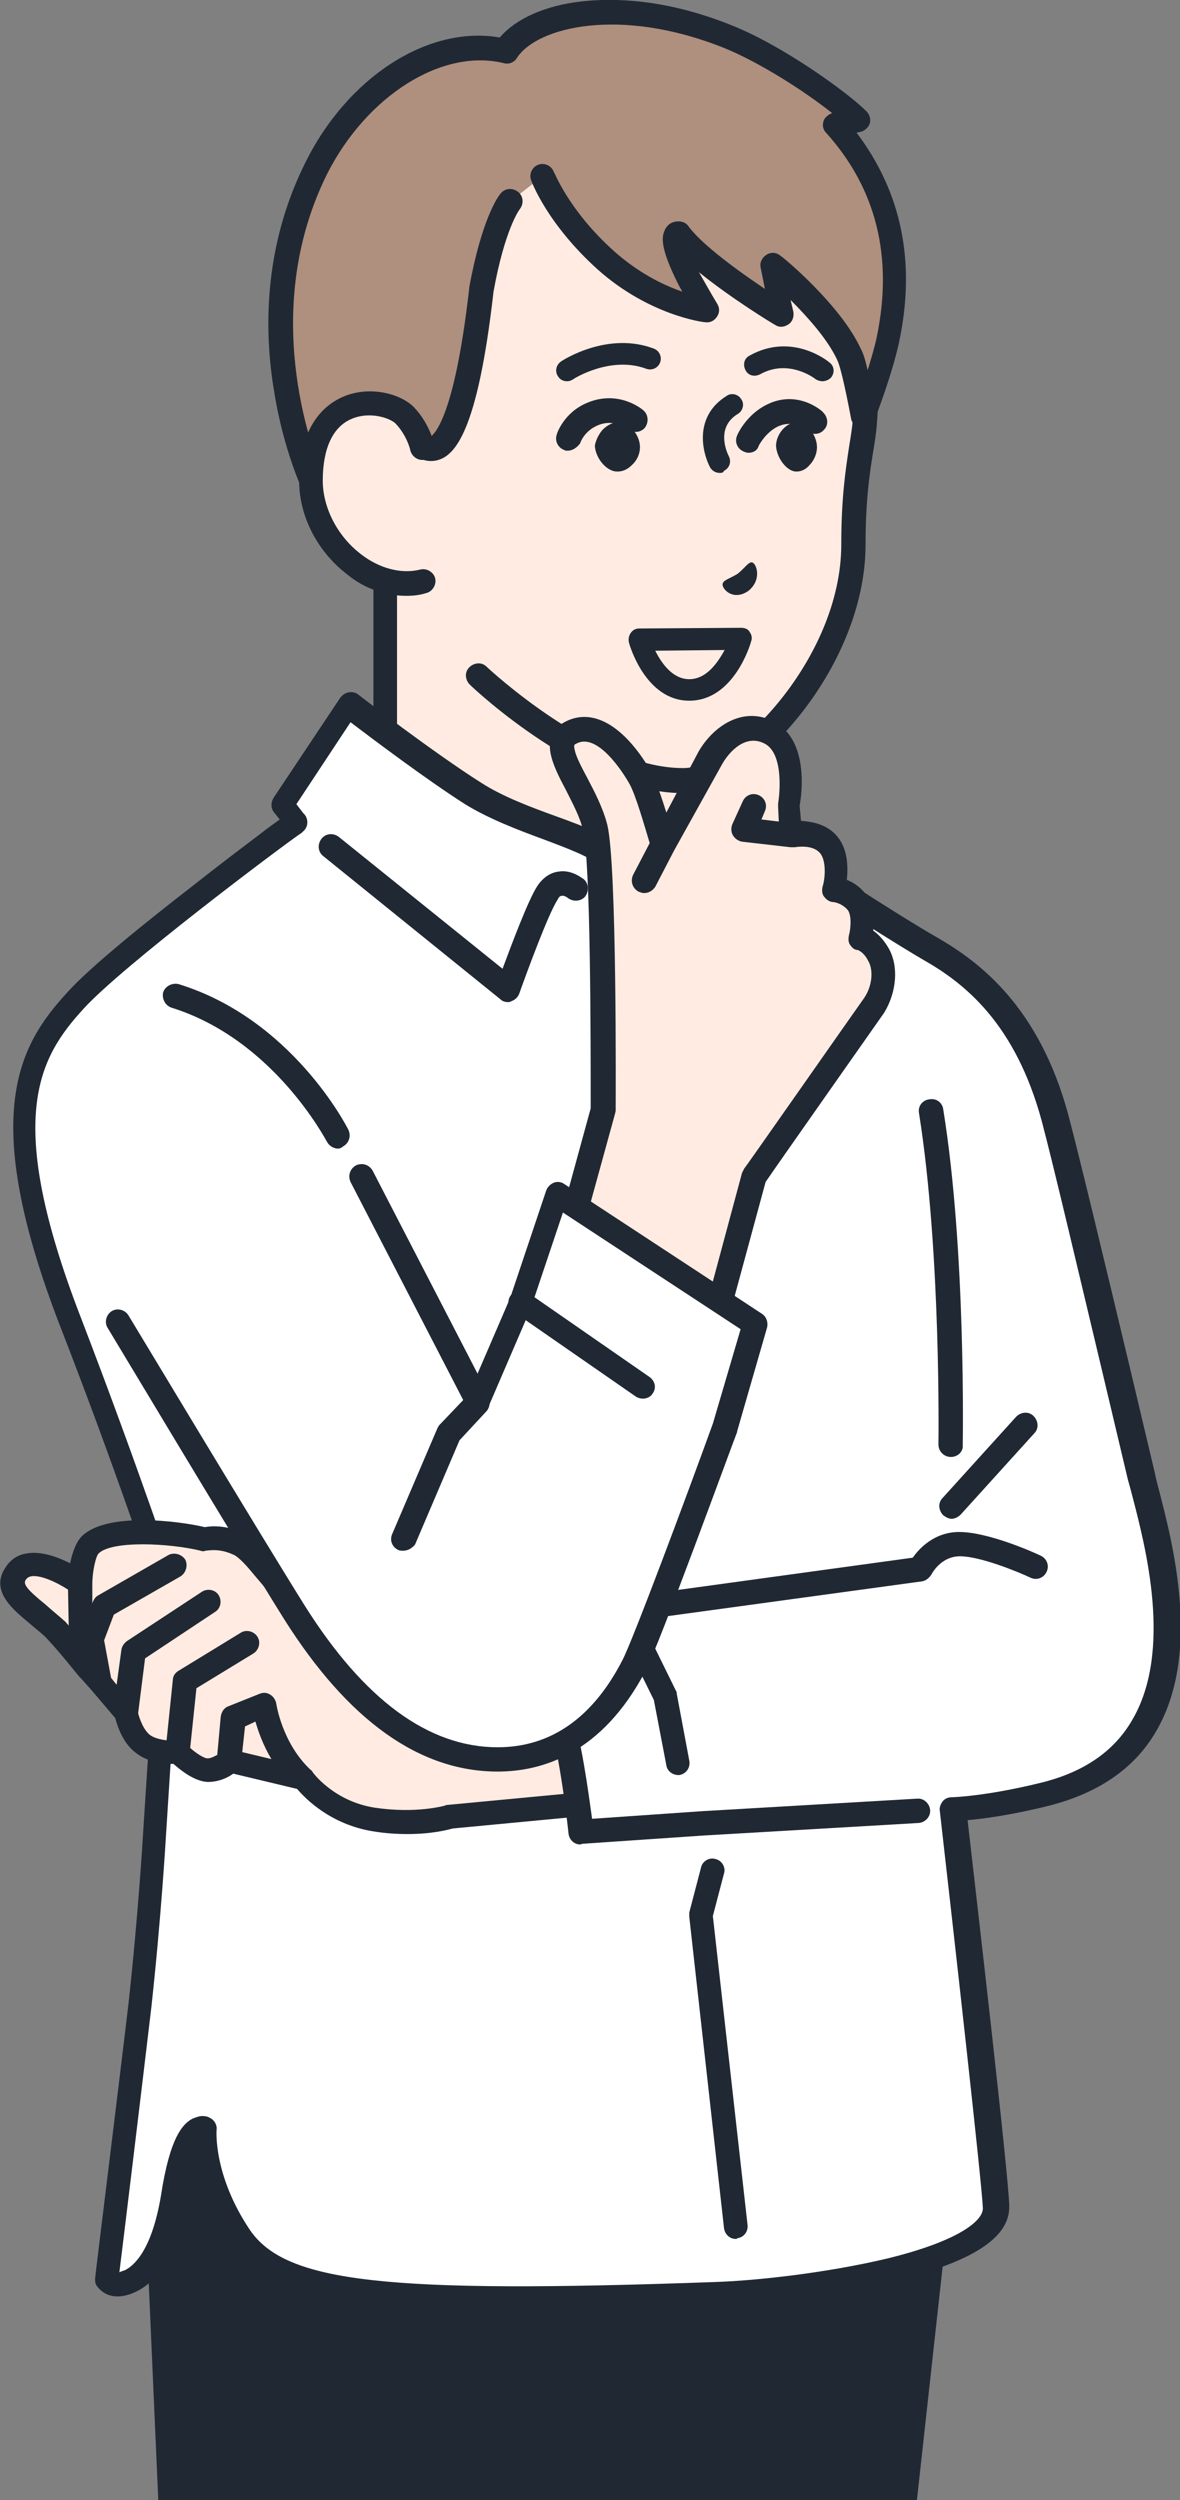
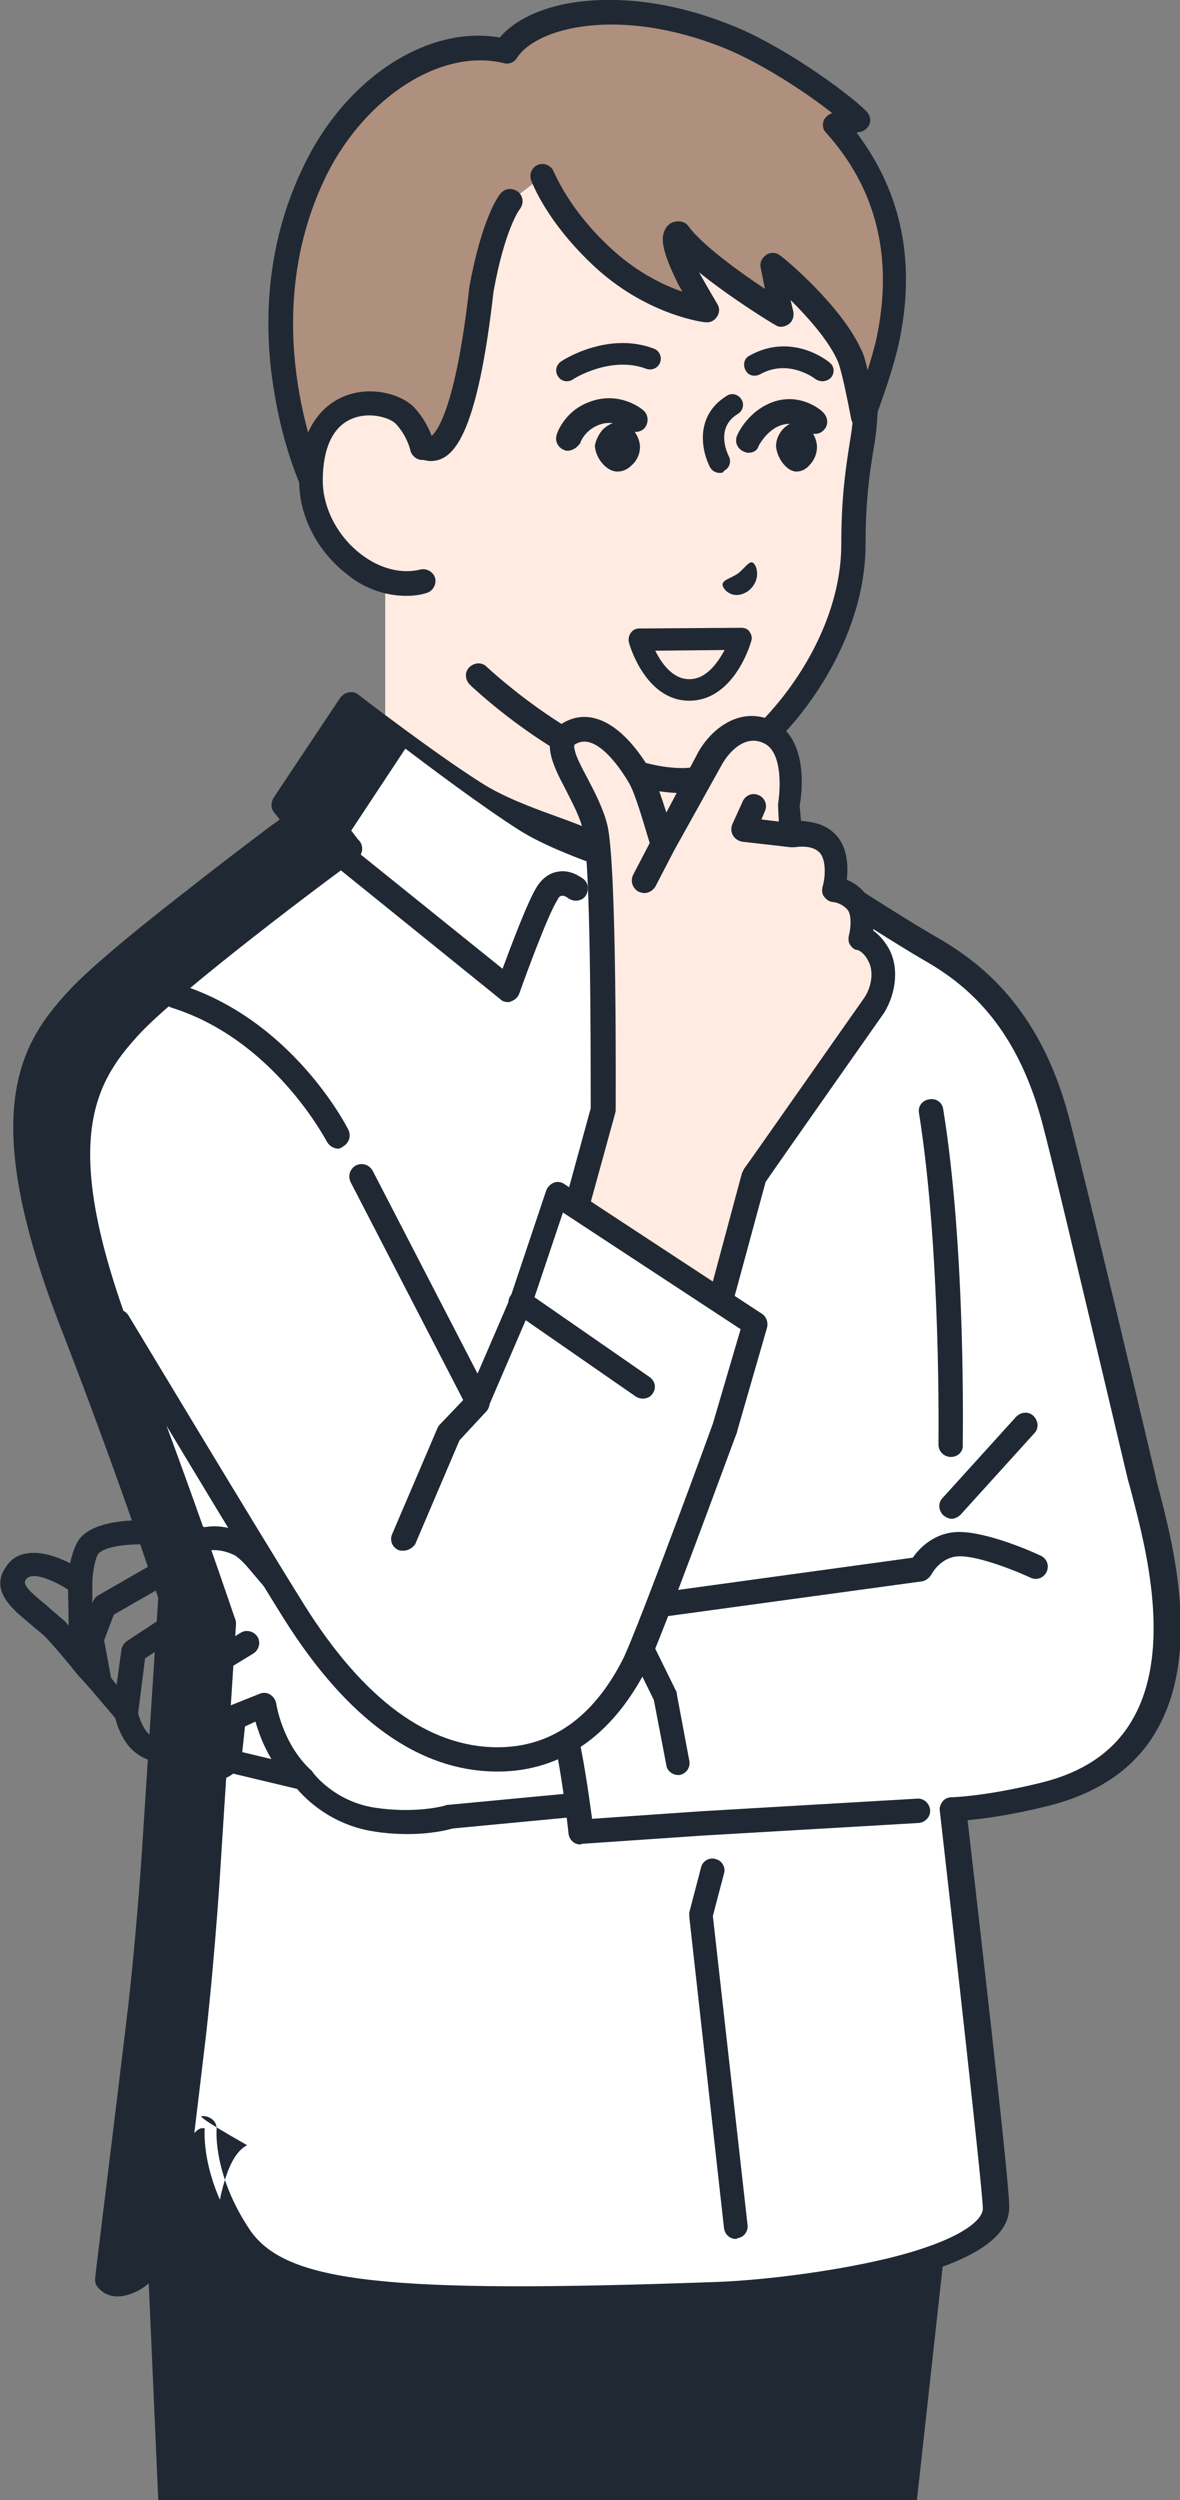
<svg xmlns="http://www.w3.org/2000/svg" version="1.1" id="レイヤー_1" x="0px" y="0px" viewBox="0 0 170 360" style="enable-background:new 0 0 170 360;" xml:space="preserve">
  <rect x="0" y="0" width="170" height="360" fill="#808080" stroke="none" />
  <style type="text/css">
	.st0{fill:#202933;}
	.st1{fill:#FFEBE1;}
	.st2{fill:#FFFFFF;}
	.st3{fill:#002551;}
	.st4{fill:#AF8F7E;}
</style>
  <g id="man_00000043445209243606040260000010101123804556714169_">
    <g>
      <g>
        <polygon class="st0" points="129.2,289.3 35.5,289.3 22.1,305.3 24.5,360 26.2,360 128.5,360 130.3,360 135.9,309    " />
        <path class="st0" d="M137.6,308.4l-6.7-19.7c-0.2-0.7-0.9-1.2-1.7-1.2H35.5c-0.5,0-1,0.2-1.3,0.6l-13.4,16.1     c-0.3,0.3-0.4,0.8-0.4,1.2l2.4,54.6h1.8h1.8l-2.3-54.1L36.4,291H128l6.1,18.2l-5.6,50.8h1.8h1.8l5.6-50.8     C137.7,308.9,137.6,308.7,137.6,308.4z" />
      </g>
      <g>
        <path class="st1" d="M113.2,127.7c-6.2-3-14.2-10-14.2-19.2c0-2.7,0-5.3,0-5.3L77.3,89.9L55.5,71.5c0,0,0,29.9,0,37     c0,9.1-7.9,16.1-14.2,19.2c-12.8,6.2-17.9,14.2-17.9,14.2l37.7,21.1h32.3l37.7-21.1C131.2,141.9,126,133.8,113.2,127.7z" />
-         <path class="st0" d="M93.4,164.7c-0.6,0-1.2-0.3-1.5-0.9c-0.5-0.8-0.2-1.9,0.7-2.4l36-20.1c-2.1-2.5-7.2-7.8-16.1-12.1     c-7.5-3.6-15.2-11.5-15.2-20.7v-4.3l-21-12.8c-0.1,0-0.1-0.1-0.2-0.2L57.2,75.3v33.2c0,9.3-7.6,17.1-15.2,20.7     c-8.9,4.3-14,9.6-16.1,12.1l36,20.1c0.8,0.5,1.1,1.5,0.7,2.4c-0.5,0.8-1.5,1.1-2.4,0.7l-37.7-21.1c-0.4-0.2-0.7-0.6-0.8-1.1     c-0.1-0.5,0-1,0.2-1.4c0.2-0.3,5.6-8.5,18.7-14.9c4.9-2.4,13.2-8.7,13.2-17.6v-37c0-0.7,0.4-1.3,1-1.6c0.6-0.3,1.3-0.2,1.9,0.2     l21.7,18.3l21.7,13.3c0.5,0.3,0.8,0.9,0.8,1.5v5.3c0,8.8,8.3,15.2,13.2,17.6c13.1,6.3,18.4,14.5,18.7,14.9     c0.3,0.4,0.3,0.9,0.2,1.4c-0.1,0.5-0.4,0.9-0.8,1.1l-37.7,21.1C94,164.6,93.7,164.7,93.4,164.7z" />
      </g>
      <g>
        <path class="st2" d="M88.1,123.7c1.8,3.1-0.6,12-0.7,15.1c-0.1,3.1,11.6,16.3,11.6,16.3s-2.1-11.8-2.5-19.4     c-0.5-7.6,0.2-12.5,0.2-12.5s2.6-4,3.2-6.3c0.8-3.2-2-10.7-2-10.7l5.3-1.6l7.8,17.3c0,0,16.4,10.8,23.1,14.7s14.1,10.3,17.9,24.4     c2.5,9.1,10.3,42.8,12.5,51.6c2.2,8.8,12.2,39.1-13.8,45.7c-8.5,2.1-13.4,2.2-13.4,2.2s6.2,53.2,6.2,57.3     c0.2,7.8-26.8,12-40.2,12.5C56,332,40.4,330.6,34.6,322c-5.8-8.5-5.1-15.5-5.1-15.5s-2.6-1.4-4.4,9.7c-1.4,8.7-4.4,11.3-6.1,12.1     c-2.7,1.4-3.5-0.1-3.5-0.1s3.3-26.7,4.8-39.5c1.5-12.8,2.1-24.5,2.1-24.5l2.2-34.4c0,0-5.7-17.4-14.3-39.7     c-11.4-29.4-5.9-38.8,0.7-46.1c6.2-6.8,32.5-26.4,31.8-25.6l-2-2.5l5.1-7.7l4.5-6.8c0,0,10.9,8.4,17.9,12.8     C75.2,118.7,86.2,120.7,88.1,123.7z" />
-         <path class="st0" d="M74.8,332.7c-27.2,0-37-2.7-41.7-9.7c-3.2-4.7-4.5-9-5.1-12c-0.4,1.2-0.8,3-1.2,5.5     c-1.1,7.1-3.5,11.6-7,13.4c-4.2,2.1-5.8-0.7-5.9-0.8c-0.2-0.3-0.2-0.7-0.2-1c0-0.3,3.3-26.8,4.8-39.5c1.4-12.6,2.1-24.3,2.1-24.4     l2.2-34.1c-0.8-2.5-6.3-19-14.2-39.3c-11.7-30.3-5.9-40.3,1.1-47.9c3.3-3.7,11.8-10.5,18.4-15.6c4.3-3.4,7.8-6,9.5-7.3     c1-0.8,1.9-1.4,2.7-2l-0.8-1c-0.5-0.6-0.5-1.4-0.1-2.1l9.6-14.4c0.3-0.4,0.7-0.7,1.2-0.8c0.5-0.1,1,0,1.4,0.3     c0.1,0.1,10.9,8.4,17.7,12.7c3.1,2,7.1,3.5,10.7,4.8c4.7,1.7,8.4,3.1,9.7,5.3c1.5,2.5,1,6.9,0.1,12.4c-0.2,1.5-0.5,2.9-0.5,3.7     c0.1,1.3,3.3,5.7,7.1,10.3c-0.6-4-1.3-9.3-1.6-13.4c-0.5-7.7,0.2-12.6,0.2-12.8c0-0.2,0.1-0.5,0.3-0.7c0.7-1.1,2.5-4.2,3-5.8     c0.5-1.8-0.8-6.8-1.9-9.7c-0.2-0.5-0.1-1,0.1-1.4c0.2-0.4,0.6-0.8,1.1-0.9l5.3-1.6c0.8-0.2,1.7,0.2,2.1,1l7.6,16.9     c2.6,1.7,16.6,10.9,22.6,14.3c6,3.5,14.5,9.9,18.7,25.4c1.6,6,5.6,22.7,8.8,36.1c1.6,6.8,3,12.6,3.7,15.6     c0.1,0.6,0.3,1.3,0.5,2.1c2,7.7,6.3,23.8-0.4,35.1c-3.1,5.3-8.3,8.8-15.3,10.6c-5.6,1.4-9.6,1.9-11.8,2.1c1.1,9.6,6,51.8,6,55.6     c0.1,4.5-5.3,8-16.4,10.7c-9.1,2.3-19.4,3.3-25.5,3.5C92.2,332.5,82.8,332.7,74.8,332.7z M29.2,304.7c0.4,0,0.8,0.1,1.1,0.3     c0.6,0.3,1,1,0.9,1.7c0,0.1-0.5,6.5,4.8,14.4c5.2,7.6,19.6,9.2,67.1,7.5c5.9-0.2,16-1.3,24.8-3.4c10.2-2.5,13.7-5.4,13.7-7.2     c-0.1-3.2-4.1-38.8-6.2-57.2c-0.1-0.5,0.1-1,0.4-1.4c0.3-0.4,0.8-0.6,1.3-0.6c0,0,4.8-0.1,12.9-2.1c6.1-1.5,10.5-4.5,13.1-9     c5.9-10,1.9-25.1,0-32.4c-0.2-0.8-0.4-1.5-0.6-2.2c-0.7-3-2.1-8.8-3.7-15.6c-3.2-13.4-7.1-30-8.7-36     c-3.8-14.1-11.1-19.9-17.1-23.3c-6.7-3.9-22.5-14.3-23.2-14.7c-0.3-0.2-0.5-0.4-0.6-0.7l-7.2-15.9l-2,0.6c0.9,2.6,2.1,7.3,1.4,10     c-0.5,2.2-2.5,5.4-3.2,6.5c-0.1,1.2-0.6,5.6-0.2,11.8c0.5,7.4,2.5,19.1,2.5,19.2c0.1,0.8-0.3,1.5-1,1.9c-0.7,0.3-1.6,0.2-2.1-0.4     c0,0-3-3.4-5.9-7.1c-5.5-6.9-6.2-9.2-6.1-10.5c0-1,0.3-2.4,0.5-4.1c0.5-3.2,1.4-8.4,0.4-10.1c-0.7-1.1-4.7-2.6-7.9-3.8     c-3.8-1.4-8-3-11.4-5.1c-5.5-3.5-13.2-9.3-16.5-11.8l-7.8,11.8l1,1.3c0,0,0,0,0,0c0.7,0.6,0.8,1.8,0.1,2.5     c-0.2,0.2-0.4,0.4-0.6,0.5c-2.5,1.7-25.6,19-31.2,25.2c-6.5,7.1-11.4,15.8-0.4,44.3c8.5,22.1,14.3,39.6,14.4,39.8     c0.1,0.2,0.1,0.4,0.1,0.7l-2.2,34.4c0,0.1-0.7,11.9-2.1,24.6c-1.3,11-3.9,32.5-4.6,38.1c0.2-0.1,0.5-0.2,0.8-0.3     c1.4-0.7,3.9-3,5.2-10.8c1.3-8.5,3.2-10.3,4.5-11C28.4,304.8,28.8,304.7,29.2,304.7z" />
+         <path class="st0" d="M74.8,332.7c-27.2,0-37-2.7-41.7-9.7c-3.2-4.7-4.5-9-5.1-12c-0.4,1.2-0.8,3-1.2,5.5     c-1.1,7.1-3.5,11.6-7,13.4c-4.2,2.1-5.8-0.7-5.9-0.8c-0.2-0.3-0.2-0.7-0.2-1c0-0.3,3.3-26.8,4.8-39.5c1.4-12.6,2.1-24.3,2.1-24.4     l2.2-34.1c-0.8-2.5-6.3-19-14.2-39.3c-11.7-30.3-5.9-40.3,1.1-47.9c3.3-3.7,11.8-10.5,18.4-15.6c4.3-3.4,7.8-6,9.5-7.3     c1-0.8,1.9-1.4,2.7-2l-0.8-1c-0.5-0.6-0.5-1.4-0.1-2.1l9.6-14.4c0.3-0.4,0.7-0.7,1.2-0.8c0.5-0.1,1,0,1.4,0.3     c0.1,0.1,10.9,8.4,17.7,12.7c3.1,2,7.1,3.5,10.7,4.8c4.7,1.7,8.4,3.1,9.7,5.3c1.5,2.5,1,6.9,0.1,12.4c-0.2,1.5-0.5,2.9-0.5,3.7     c0.1,1.3,3.3,5.7,7.1,10.3c-0.6-4-1.3-9.3-1.6-13.4c-0.5-7.7,0.2-12.6,0.2-12.8c0-0.2,0.1-0.5,0.3-0.7c0.7-1.1,2.5-4.2,3-5.8     c0.5-1.8-0.8-6.8-1.9-9.7c-0.2-0.5-0.1-1,0.1-1.4c0.2-0.4,0.6-0.8,1.1-0.9l5.3-1.6c0.8-0.2,1.7,0.2,2.1,1l7.6,16.9     c2.6,1.7,16.6,10.9,22.6,14.3c6,3.5,14.5,9.9,18.7,25.4c1.6,6,5.6,22.7,8.8,36.1c1.6,6.8,3,12.6,3.7,15.6     c0.1,0.6,0.3,1.3,0.5,2.1c2,7.7,6.3,23.8-0.4,35.1c-3.1,5.3-8.3,8.8-15.3,10.6c-5.6,1.4-9.6,1.9-11.8,2.1c1.1,9.6,6,51.8,6,55.6     c0.1,4.5-5.3,8-16.4,10.7c-9.1,2.3-19.4,3.3-25.5,3.5C92.2,332.5,82.8,332.7,74.8,332.7z M29.2,304.7c0.4,0,0.8,0.1,1.1,0.3     c0.6,0.3,1,1,0.9,1.7c0,0.1-0.5,6.5,4.8,14.4c5.2,7.6,19.6,9.2,67.1,7.5c5.9-0.2,16-1.3,24.8-3.4c10.2-2.5,13.7-5.4,13.7-7.2     c-0.1-3.2-4.1-38.8-6.2-57.2c-0.1-0.5,0.1-1,0.4-1.4c0.3-0.4,0.8-0.6,1.3-0.6c0,0,4.8-0.1,12.9-2.1c6.1-1.5,10.5-4.5,13.1-9     c5.9-10,1.9-25.1,0-32.4c-0.2-0.8-0.4-1.5-0.6-2.2c-0.7-3-2.1-8.8-3.7-15.6c-3.2-13.4-7.1-30-8.7-36     c-3.8-14.1-11.1-19.9-17.1-23.3c-6.7-3.9-22.5-14.3-23.2-14.7c-0.3-0.2-0.5-0.4-0.6-0.7l-7.2-15.9l-2,0.6c0.9,2.6,2.1,7.3,1.4,10     c-0.5,2.2-2.5,5.4-3.2,6.5c-0.1,1.2-0.6,5.6-0.2,11.8c0.5,7.4,2.5,19.1,2.5,19.2c0.1,0.8-0.3,1.5-1,1.9c-0.7,0.3-1.6,0.2-2.1-0.4     c0,0-3-3.4-5.9-7.1c-5.5-6.9-6.2-9.2-6.1-10.5c0-1,0.3-2.4,0.5-4.1c0.5-3.2,1.4-8.4,0.4-10.1c-3.8-1.4-8-3-11.4-5.1c-5.5-3.5-13.2-9.3-16.5-11.8l-7.8,11.8l1,1.3c0,0,0,0,0,0c0.7,0.6,0.8,1.8,0.1,2.5     c-0.2,0.2-0.4,0.4-0.6,0.5c-2.5,1.7-25.6,19-31.2,25.2c-6.5,7.1-11.4,15.8-0.4,44.3c8.5,22.1,14.3,39.6,14.4,39.8     c0.1,0.2,0.1,0.4,0.1,0.7l-2.2,34.4c0,0.1-0.7,11.9-2.1,24.6c-1.3,11-3.9,32.5-4.6,38.1c0.2-0.1,0.5-0.2,0.8-0.3     c1.4-0.7,3.9-3,5.2-10.8c1.3-8.5,3.2-10.3,4.5-11C28.4,304.8,28.8,304.7,29.2,304.7z" />
      </g>
      <path class="st0" d="M73.2,144.3c-0.4,0-0.8-0.1-1.1-0.4l-25.5-20.6c-0.8-0.6-0.9-1.7-0.3-2.5c0.6-0.8,1.7-0.9,2.5-0.3l23.6,19    c1.3-3.5,3.7-9.9,5-11.9c1-1.5,2.2-2,3.1-2.1c1.9-0.3,3.4,1,3.6,1.1c0.7,0.6,0.8,1.7,0.2,2.5c-0.6,0.7-1.7,0.8-2.5,0.2    c-0.1-0.1-0.6-0.4-0.9-0.3c-0.3,0-0.5,0.4-0.6,0.6c-1.3,2-4.4,10.4-5.5,13.5c-0.2,0.5-0.6,0.9-1.2,1.1    C73.5,144.3,73.3,144.3,73.2,144.3z" />
      <path class="st3" d="M116.8,142.3c-0.5,0-1-0.2-1.4-0.7c-4.8-6.1-10.3-12.9-11.2-13.6c-0.4-0.3-2,0.1-3.2,0.7    c-0.9,0.4-1.9,0.1-2.4-0.8c-0.4-0.9-0.1-1.9,0.8-2.4c0.7-0.4,4.6-2.1,6.9-0.3c0.9,0.7,3.5,3.8,6.1,7l-3-9.7    c-0.3-0.9,0.2-1.9,1.2-2.2c0.9-0.3,1.9,0.2,2.2,1.2l5.6,18.5c0.2,0.8-0.1,1.7-0.9,2.1C117.4,142.2,117.1,142.3,116.8,142.3z" />
      <g>
        <g>
-           <path class="st1" d="M57.8,241.1c0,0-6.6-2.9-9.9-5.5c-3.3-2.7-5.7-5.4-7.7-7.4c-2-2-3.4-4.4-5.4-5.7c-2.5-1.3-4.3-1.1-5.5-0.9      c-4.1-1.1-13.6-2-16.4,0.8c-1.4,1.3-1.4,5.6-1.4,5.6s-7-5-9.3-1.4c-2,3,3.1,5.2,5.9,8.3c2.5,2.7,4.7,5.6,4.7,5.6l5.3,6.1      c0,0,0.6,3.2,2.5,4.5c1.9,1.4,4.9,1.1,4.9,1.1s2.4,2.6,4.2,2.6c1.8,0.1,3.2-1.3,3.2-1.3l10.7,2.6c0,0,3.4,4.8,10.2,5.9      c6.5,1,10.9-0.4,10.9-0.4l27.5-2.6l-6.5-20.5L57.8,241.1z" />
          <path class="st0" d="M92,257.3l-27.5,2.6c-0.1,0-0.2,0-0.4,0.1c0,0-4.1,1.2-10.1,0.3c-5.9-0.9-9-5.1-9-5.2c0,0,0,0,0,0      c0,0,0,0,0,0c-0.1-0.1-0.1-0.2-0.2-0.2c0,0,0,0,0,0c-4.2-3.9-5-9.6-5-9.6c-0.1-0.5-0.4-1-0.9-1.3c-0.5-0.3-1-0.3-1.5-0.1      l-4.5,1.8c-0.6,0.2-1,0.8-1.1,1.5l-0.5,5.5c-0.4,0.2-0.9,0.5-1.4,0.5c-0.5,0-1.6-0.7-2.5-1.5l0.9-8.6l8.2-5      c0.8-0.5,1.1-1.6,0.6-2.4c-0.5-0.8-1.6-1.1-2.4-0.6l-9,5.5c-0.5,0.3-0.8,0.8-0.8,1.3l-0.9,8.7c-0.8-0.1-1.7-0.3-2.3-0.7      c-1-0.7-1.6-2.4-1.8-3.2l1-7.9l10.1-6.7c0.8-0.5,1-1.6,0.5-2.4c-0.5-0.8-1.6-1-2.4-0.5l-10.8,7.1c-0.4,0.3-0.7,0.7-0.8,1.2      l-0.7,5.1l-0.8-1l-1-5.4l1.4-3.7l9.6-5.5c0.8-0.5,1.1-1.6,0.7-2.4c-0.5-0.8-1.6-1.1-2.4-0.7l-10.1,5.8c-0.4,0.2-0.6,0.5-0.8,0.9      l-0.1,0.3l0-2.8c0-1.8,0.5-4,0.9-4.4c1.9-1.9,10.2-1.5,14.7-0.4c0.2,0.1,0.5,0.1,0.7,0c0.9-0.1,2.3-0.3,4.3,0.7      c1,0.7,1.9,1.8,2.9,3c0.7,0.8,1.4,1.7,2.2,2.5c0.4,0.4,0.9,0.9,1.4,1.4c1.7,1.7,3.8,3.9,6.4,6.1c3.5,2.8,10,5.7,10.3,5.8      c0.3,0.1,0.6,0.2,0.9,0.1l27.8-2.6c1-0.1,1.7-0.9,1.6-1.9c-0.1-1-0.9-1.7-1.9-1.6l-27.4,2.6c-1.5-0.7-6.4-3-9.1-5.1      c-2.5-2-4.4-4-6.1-5.8c-0.5-0.5-1-1-1.4-1.5c-0.7-0.7-1.3-1.5-2-2.2c-1.1-1.3-2.3-2.7-3.7-3.7c-0.1,0-0.1-0.1-0.2-0.1      c-2.8-1.4-4.9-1.3-6.1-1.1c-3.8-0.9-14.1-2.2-17.7,1.3c-0.9,0.9-1.4,2.5-1.7,3.9c-1.8-0.9-4.2-1.8-6.3-1.4c-1.3,0.2-2.3,0.9-3,2      c-2.3,3.4,1.1,6.1,3.5,8.1c0.9,0.8,1.9,1.5,2.6,2.3c2.4,2.6,4.5,5.4,4.6,5.4c0,0,0,0.1,0.1,0.1l1.6,1.8c0,0,0,0,0,0l3.4,4      c0.3,1.1,1.1,3.7,3.1,5.1c1.7,1.3,4,1.5,5.3,1.5c1,0.9,3,2.5,4.9,2.6c1.6,0,2.9-0.6,3.7-1.2l9.2,2.2c1.2,1.4,4.8,5.1,10.9,6.1      c1.8,0.3,3.5,0.4,5,0.4c3.5,0,5.8-0.6,6.5-0.8l27.4-2.6c1-0.1,1.7-0.9,1.6-1.9C93.9,257.9,93,257.2,92,257.3z M6.5,231      c-2.6-2.1-3.2-2.9-2.8-3.5c0.2-0.3,0.4-0.4,0.7-0.5c1.3-0.3,3.7,0.8,5.4,1.9l0.1,5.2c-0.1-0.2-0.3-0.3-0.4-0.5      C8.5,232.7,7.5,231.9,6.5,231z M36.8,247.9c0.4,1.4,1.1,3.4,2.3,5.4l-4.2-1l0.4-3.7L36.8,247.9z" />
        </g>
        <path class="st0" d="M137,209.8C137,209.8,137,209.8,137,209.8c-1,0-1.8-0.8-1.8-1.8c0-0.3,0.4-27.6-2.8-47.7     c-0.2-1,0.5-1.9,1.5-2c1-0.2,1.9,0.5,2,1.5c3.3,20.4,2.8,48,2.8,48.3C138.8,209,138,209.8,137,209.8z" />
        <path class="st0" d="M137.1,218.7c-0.4,0-0.8-0.2-1.2-0.5c-0.7-0.7-0.8-1.8-0.1-2.5l10.6-11.7c0.7-0.7,1.8-0.8,2.5-0.1     c0.7,0.7,0.8,1.8,0.1,2.5l-10.6,11.7C138,218.5,137.5,218.7,137.1,218.7z" />
        <g>
          <path class="st2" d="M132.5,226.1l-44.6,6.1l-15.3,2c0,0,5.5,6.9,7.8,12.6c1.8,4.6,3.1,17,3.1,17l17.6-1.2l30.9-1.8l17.1-35.1      c0,0-7.1-3.2-11-3.2C134.2,222.5,132.5,226.1,132.5,226.1z" />
          <path class="st0" d="M83.6,265.6c-0.9,0-1.6-0.7-1.7-1.6c0-0.1-1.3-12.3-3-16.6c-2.1-5.5-7.5-12.1-7.5-12.2      c-0.4-0.5-0.5-1.2-0.3-1.8c0.2-0.6,0.8-1,1.4-1.1l15.3-2l43.7-6c0.9-1.3,3.1-3.7,6.7-3.7c4.2,0,10.9,3,11.7,3.4      c0.9,0.4,1.3,1.4,0.9,2.3c-0.4,0.9-1.4,1.3-2.3,0.9c-1.9-0.9-7.3-3.1-10.2-3.1c-2.8,0-4.1,2.6-4.1,2.6c-0.3,0.5-0.8,0.9-1.3,1      l-44.6,6.1l-12.3,1.6c1.9,2.6,4.7,6.8,6.2,10.7c1.5,3.8,2.6,12.2,3.1,15.8l15.9-1.1l30.9-1.8c1-0.1,1.8,0.7,1.9,1.6      c0.1,1-0.7,1.8-1.6,1.9l-30.9,1.8l-17.6,1.2C83.6,265.6,83.6,265.6,83.6,265.6z" />
        </g>
        <path class="st0" d="M97.7,255.6c-0.8,0-1.6-0.6-1.7-1.4l-1.8-9.4L88.4,233c-0.4-0.9-0.1-1.9,0.8-2.3c0.9-0.4,1.9-0.1,2.3,0.8     l5.9,12c0.1,0.1,0.1,0.3,0.1,0.4l1.8,9.6c0.2,1-0.4,1.9-1.4,2.1C98,255.6,97.8,255.6,97.7,255.6z" />
      </g>
      <path class="st0" d="M48.7,165.4c-0.6,0-1.3-0.4-1.6-1c-0.1-0.1-7.6-14.7-22.4-19.3c-0.9-0.3-1.4-1.3-1.2-2.2    c0.3-0.9,1.3-1.4,2.2-1.2c16.3,5,24.2,20.4,24.5,21c0.4,0.9,0.1,1.9-0.8,2.4C49.2,165.3,48.9,165.4,48.7,165.4z" />
      <path class="st0" d="M106,322.4c-0.9,0-1.6-0.7-1.7-1.6l-5-44.8c0-0.2,0-0.4,0-0.6l1.7-6.5c0.2-0.9,1.2-1.5,2.1-1.2    c0.9,0.2,1.5,1.2,1.2,2.1l-1.6,6.1l5,44.5c0.1,1-0.6,1.8-1.5,1.9C106.2,322.4,106.1,322.4,106,322.4z" />
    </g>
    <g>
      <g>
        <g>
          <g>
            <path class="st1" d="M84.4,9C59.3,9.3,55.7,38.4,55.6,50.2c-0.1,7.9-0.1,15.4-0.1,15.4v11.7l13.4,20.1c0,0,16.1,15.2,29.6,15       c8-0.1,24.4-16.3,24.4-34c0-9.1,1.2-13.3,1.6-17.1c0.7-7.9,0.2-27.6-13.6-42C104.4,12.5,93.4,8.8,84.4,9z" />
            <path class="st0" d="M98.3,114.2c0.1,0,0.1,0,0.2,0c9.6-0.1,26.2-17.8,26.2-35.8c0-6.4,0.6-10.3,1.1-13.4       c0.2-1.2,0.4-2.4,0.5-3.6c0.4-4.4,1.7-26.9-14-43.4c-7.3-7.7-19.2-11-27.8-10.9C73,7.3,64.2,13.3,59,24.5       c-4.6,9.9-5.1,21.2-5.2,25.6c-0.1,7.8-0.1,15.3-0.1,15.4v11.7c0,1,0.8,1.8,1.8,1.8c1,0,1.8-0.8,1.8-1.8V65.6       c0-0.1,0-7.6,0.1-15.4c0-4.2,0.6-14.9,4.9-24.2c4.6-10,12.1-15.2,22.2-15.3c7.8-0.1,18.6,2.9,25.2,9.8       c14.6,15.4,13.5,36.5,13.1,40.6c-0.1,1-0.3,2.1-0.5,3.4c-0.5,3.3-1.1,7.3-1.1,13.9c0,16.5-15.6,32.2-22.7,32.2       c-12.7,0.1-28.2-14.4-28.4-14.6c-0.7-0.7-1.8-0.6-2.5,0.1c-0.7,0.7-0.6,1.8,0.1,2.5C68.4,99.3,84.3,114.2,98.3,114.2z" />
          </g>
          <g>
            <path class="st4" d="M120.4,18l3.5-0.7c-2.7-2.6-11.9-9.2-18.9-12.1C89.1-1.1,76.3,2.1,73,7.4c-9.8-2.4-21.4,5.1-27.3,17       c-11.4,23-0.1,46.2-0.1,46.2l9.9,0.1l0-7l4.9,0.1c0,0,5.5,8,9-21.9C71.2,32,73.5,29,73.5,29l4.9-3.8c0,0,2.1,5.8,9.1,12.1       c7.1,6.3,14.5,7.2,14.5,7.2s-6.5-10.6-4.2-11c3.3,4.7,15,11.7,15,11.7l-1.5-7c0,0,8.3,6.8,11.1,12.8c0.9,1.9,2.1,8.9,2.1,8.9       S127,53.5,128,49C131.8,31.7,123.8,21.8,120.4,18L120.4,18z" />
            <path class="st0" d="M55.5,72.4c0.5,0,0.9-0.2,1.2-0.5c0.3-0.3,0.5-0.8,0.5-1.2l0-5.3l2.4,0c0.8,0.7,1.9,1.2,3.3,0.9       c2.6-0.6,5.9-4,8.2-24.3c1.6-8.9,3.7-11.8,3.8-11.9c0.6-0.8,0.5-1.9-0.3-2.5c-0.8-0.6-1.9-0.5-2.5,0.3       c-0.3,0.3-2.7,3.6-4.5,13.5c0,0,0,0.1,0,0.1c-2.2,19.4-5.3,21.2-5.6,21.4c-0.1,0-0.2-0.1-0.3-0.2c-0.3-0.5-0.8-0.7-1.4-0.7       l-4.9-0.1c-0.5,0-0.9,0.2-1.3,0.5c-0.3,0.3-0.5,0.8-0.5,1.2l0,5.3l-7-0.1c-1.9-4.6-9.1-24.3,0.5-43.7       C52.8,13.8,63.7,6.9,72.6,9.1c0.7,0.2,1.5-0.1,1.9-0.8c2.9-4.4,14.8-7.4,29.8-1.4c5.2,2.1,11.7,6.3,15.6,9.4       c-0.4,0.1-0.8,0.4-1.1,0.8c-0.4,0.7-0.3,1.5,0.2,2c7.3,8.1,9.7,18,7.3,29.5c-0.3,1.4-0.8,3.1-1.3,4.7c-0.3-1.3-0.6-2.4-1-3.1       c-2.9-6.3-11.2-13.2-11.6-13.4c-0.6-0.5-1.4-0.5-2-0.1c-0.6,0.4-1,1.1-0.8,1.9l0.6,3c-3.9-2.6-9.1-6.4-11-9       c-0.4-0.6-1.1-0.8-1.8-0.7c-0.8,0.1-1.4,0.6-1.7,1.4c-0.4,1-0.5,2.6,2,7.6c0.2,0.4,0.4,0.7,0.6,1.1c-2.6-0.9-6.2-2.6-9.8-5.8       c-6.6-5.9-8.6-11.4-8.7-11.4c-0.3-0.9-1.3-1.4-2.2-1.1c-0.9,0.3-1.4,1.3-1.1,2.2c0.1,0.3,2.3,6.3,9.6,12.9       c7.4,6.6,15.2,7.6,15.5,7.6c0.7,0.1,1.3-0.2,1.7-0.8c0.4-0.6,0.4-1.3,0-1.9c-0.9-1.5-1.8-3.1-2.6-4.5c4.7,3.8,10.6,7.4,11,7.6       c0.6,0.4,1.3,0.3,1.9-0.1c0.6-0.4,0.8-1.1,0.7-1.8l-0.4-1.7c2.4,2.4,5.3,5.6,6.7,8.6c0.6,1.2,1.5,5.8,2,8.4       c0.1,0.8,0.8,1.4,1.6,1.4c0.8,0.1,1.5-0.4,1.8-1.1c0.1-0.3,2.5-6.5,3.5-11.1c2.5-11.6,0.4-21.7-6.1-30.3l0.5-0.1       c0.6-0.1,1.2-0.6,1.4-1.2c0.2-0.6,0-1.3-0.5-1.8c-2.7-2.7-12.1-9.5-19.5-12.4c-9.5-3.8-16.9-3.9-21.5-3.4       c-5.3,0.6-9.5,2.5-11.8,5.2c-10.3-1.8-22,5.7-28.1,18.2c-6.1,12.3-5.8,24.6-4.4,32.8c1.4,8.8,4.3,14.7,4.4,14.9       c0.3,0.6,0.9,1,1.6,1L55.5,72.4C55.5,72.4,55.5,72.4,55.5,72.4z" />
          </g>
          <g>
            <path class="st1" d="M58.1,59.8c-2.6-2.7-13.5-3.9-13.5,9.4c0,8.5,8.5,16.6,16.3,14.5l-0.3-19.3C60.7,64.5,60.2,61.9,58.1,59.8       z" />
            <path class="st0" d="M58.5,85.8c1,0,2-0.1,2.9-0.4c0.9-0.2,1.5-1.2,1.3-2.1c-0.2-0.9-1.2-1.5-2.1-1.3c-2.7,0.7-5.9-0.1-8.6-2.2       c-3.4-2.6-5.5-6.7-5.5-10.6c0-4.7,1.5-7.8,4.2-8.9c2.6-1.1,5.5-0.1,6.3,0.7c1.6,1.7,2.1,3.7,2.1,3.8c0.2,0.9,1.1,1.6,2.1,1.4       c0.9-0.2,1.6-1.1,1.4-2c0-0.1-0.6-3.1-3-5.6c-1.9-1.9-6.3-3.1-10.1-1.5c-2.4,1-6.4,3.9-6.4,12.2c0,5,2.6,10.1,6.9,13.4       C52.4,84.7,55.5,85.8,58.5,85.8z" />
          </g>
        </g>
      </g>
      <path class="st0" d="M104.1,84.1c0.1-0.6,1.1-0.8,2.2-1.5c1-0.8,1.6-1.8,2.1-1.6c0.6,0.2,1.4,2.5-0.6,4.1    C105.6,86.6,104,84.8,104.1,84.1z" />
      <path class="st0" d="M81.8,64.9c-0.2,0-0.4,0-0.5-0.1c-0.9-0.3-1.4-1.3-1.1-2.2c0-0.1,1-3.2,4.4-4.6c4.5-1.9,7.9,0.9,8.1,1.1    c0.7,0.6,0.8,1.7,0.2,2.5c-0.6,0.7-1.7,0.8-2.5,0.2c-0.1-0.1-2-1.6-4.4-0.5c-1.8,0.8-2.4,2.4-2.4,2.5    C83.2,64.4,82.5,64.9,81.8,64.9z" />
      <path class="st0" d="M107.8,65.2c-0.2,0-0.5-0.1-0.7-0.2c-0.9-0.4-1.3-1.4-0.9-2.3c0.1-0.3,1.4-3,4.2-4.4c4.5-2.3,8.1,0.9,8.2,1.1    c0.7,0.7,0.8,1.8,0.1,2.5c-0.6,0.7-1.7,0.8-2.5,0.1c-0.2-0.2-2-1.7-4.3-0.5c-1.7,0.9-2.6,2.7-2.6,2.7    C109.1,64.9,108.5,65.2,107.8,65.2z" />
      <path class="st0" d="M81.7,54.9c-0.5,0-1-0.2-1.3-0.7c-0.5-0.7-0.3-1.7,0.5-2.2c0.3-0.2,6.7-4.3,13.3-1.8c0.8,0.3,1.2,1.2,0.9,2    s-1.2,1.2-2,0.9c-5.1-1.9-10.4,1.4-10.5,1.5C82.3,54.8,82,54.9,81.7,54.9z" />
      <path class="st0" d="M118.5,54.9c-0.3,0-0.7-0.1-1-0.3c-0.1-0.1-3.9-3-8-0.7c-0.8,0.4-1.7,0.2-2.1-0.6c-0.4-0.8-0.2-1.7,0.6-2.1    c6.1-3.4,11.3,0.8,11.5,1c0.7,0.5,0.8,1.5,0.2,2.2C119.4,54.7,118.9,54.9,118.5,54.9z" />
      <path class="st0" d="M86.8,61.9c0.7-0.7,1.5-1.1,2.3-1.1c0.6,0,1.3,0.3,1.8,0.8c0.8,0.7,1.3,1.8,1.3,2.8c0,0.9-0.4,1.9-1.2,2.6    c-0.6,0.6-1.3,0.9-2,0.9c0,0,0,0-0.1,0c-1.5,0-3.1-1.9-3.2-3.7C85.8,63.5,86.2,62.6,86.8,61.9z" />
      <path class="st0" d="M112.7,61.9c0.6-0.7,1.4-1.1,2.1-1.1c0.6,0,1.1,0.3,1.7,0.8c0.7,0.7,1.2,1.8,1.2,2.8c0,0.9-0.4,1.9-1.1,2.6    c-0.5,0.6-1.2,0.9-1.8,0.9c0,0,0,0-0.1,0c-1.3,0-2.8-1.9-2.9-3.7C111.8,63.5,112.1,62.6,112.7,61.9z" />
      <path class="st0" d="M103.7,68.1c-0.6,0-1.1-0.3-1.4-0.8c-1.2-2.3-2.3-7.4,2.4-10.3c0.7-0.5,1.7-0.2,2.1,0.5    c0.5,0.7,0.2,1.7-0.5,2.1c-3.3,2-1.5,5.7-1.3,6.1c0.4,0.8,0.1,1.7-0.7,2.1C104.2,68.1,103.9,68.1,103.7,68.1z" />
      <path class="st0" d="M99.3,100.9c-6.3,0-8.6-8-8.7-8.4c-0.1-0.5,0-1,0.3-1.4c0.3-0.4,0.7-0.6,1.2-0.6l14.7-0.1c0,0,0,0,0,0    c0.5,0,1,0.2,1.2,0.6c0.3,0.4,0.4,0.9,0.2,1.4C108.1,92.8,105.7,100.9,99.3,100.9C99.3,100.9,99.3,100.9,99.3,100.9z M94.4,93.7    c0.9,1.8,2.5,4.1,4.9,4.1c0,0,0,0,0,0c2.5,0,4.1-2.4,5.1-4.2L94.4,93.7z M92.1,92.1L92.1,92.1L92.1,92.1z" />
    </g>
    <g>
      <g>
        <path class="st1" d="M123.9,135c0,0,0.8-3.6-0.6-5.3c-1.4-1.7-3.2-1.8-3.2-1.8s1.2-4.7-1.1-6.7c-2-1.8-5.1-1.1-5.1-1.1l-0.3-4.2     c0,0,1.7-8.1-2.8-10.5c-3.6-1.9-6.9,0.9-8.5,3.7c-1.6,2.9-6.9,12.4-6.9,12.4s-1.9-7.3-3.2-9.6c-2.8-4.7-6.5-8.5-10.1-6.5     c-3.6,2,2.2,7.8,3.6,13.7c1.3,5.7,1.1,40.7,1.1,40.7l-8.7,31.6l21.4,10.9l8.9-33.1c0,0,15.8-22.5,17.3-24.6     c1.5-2.1,1.9-5.1,0.7-7.2C125.3,135.3,123.9,135,123.9,135z" />
        <path class="st0" d="M128,136.5c-0.7-1.2-1.5-2-2.2-2.5c0.2-1.5,0.1-3.9-1.2-5.4c-0.8-1-1.8-1.6-2.6-1.9c0.2-1.9,0.2-4.9-1.9-6.8     c-1.4-1.3-3.3-1.6-4.7-1.7l-0.2-2.2c0.3-1.5,1.4-9.4-3.7-12.1c-4.5-2.3-8.8,0.7-10.9,4.4L96,117c-0.7-2.2-1.5-4.6-2.2-5.9     c-3.9-6.7-8.5-9.3-12.5-7.1c-3.8,2.1-1.6,6.3,0.2,9.7c1,2,2.1,4,2.5,5.9c1.1,4.4,1.1,30.2,1.1,40L76.5,191     c-0.3,0.9,0.3,1.9,1.2,2.2c0.9,0.3,1.9-0.3,2.2-1.2l8.7-31.6c0-0.1,0.1-0.3,0.1-0.5c0-1.4,0.2-35.3-1.2-41.1     c-0.6-2.4-1.8-4.7-2.9-6.8c-0.8-1.5-1.6-3-1.8-4c-0.2-0.8,0-0.8,0.2-0.9c3-1.7,6.7,4,7.7,5.8c0.9,1.6,2.2,6.2,2.9,8.5l-2.4,4.6     c-0.4,0.9-0.1,1.9,0.8,2.4c0.3,0.1,0.5,0.2,0.8,0.2c0.6,0,1.2-0.3,1.6-0.9l2.7-5.2l6.9-12.4c1-1.8,3.4-4.5,6.2-3     c2.6,1.4,2.2,6.8,1.9,8.6c0,0.2,0,0.3,0,0.5l0.1,2.1l-2.5-0.3l0.5-1.2c0.4-0.9,0-1.9-0.9-2.3c-0.9-0.4-1.9,0-2.3,0.9l-1.5,3.3     c-0.2,0.5-0.2,1.1,0.1,1.6c0.3,0.5,0.8,0.8,1.3,0.9l7,0.8c0.1,0,0.1,0,0.2,0c0.1,0,0.2,0,0.4,0c0,0,0,0,0,0     c0.6-0.1,2.5-0.3,3.5,0.7c1.1,1,0.9,3.8,0.5,5c-0.1,0.5-0.1,1.1,0.3,1.5c0.3,0.4,0.8,0.7,1.3,0.7c0,0,0,0,0,0c0,0,1.1,0.1,2,1.1     c0.6,0.7,0.5,2.6,0.2,3.7c-0.1,0.5-0.1,1,0.2,1.4c0.3,0.4,0.6,0.7,1.1,0.7c0.2,0.1,0.9,0.4,1.5,1.6c0.8,1.4,0.5,3.7-0.6,5.3     c-1.5,2.1-17.1,24.4-17.3,24.6c-0.1,0.2-0.2,0.4-0.3,0.6l-8.9,33.1c-0.3,0.9,0.3,1.9,1.2,2.2c0.2,0,0.3,0.1,0.5,0.1     c0.8,0,1.5-0.5,1.7-1.3l8.9-32.8c1.7-2.5,15.7-22.4,17.1-24.4C129.2,142.8,129.5,139.1,128,136.5z" />
      </g>
      <g>
        <path class="st2" d="M74.9,187.5l-6.2,14.4L52,169.4l-34.9,21c0,0,18.6,31,25.4,41.9c6.8,10.9,16.5,21.2,29.3,21.2     c12.1,0,17.6-9.7,19.6-13.5c2-3.8,13.1-34.2,13.1-34.2l4.3-14.9L80.2,172L74.9,187.5z" />
        <path class="st0" d="M71.7,255.1C71.7,255.1,71.7,255.1,71.7,255.1c-11.3,0-21.6-7.4-30.8-22c-6.7-10.7-25.2-41.6-25.4-41.9     c-0.5-0.8-0.2-1.9,0.6-2.4c0.8-0.5,1.9-0.2,2.4,0.6c0.2,0.3,18.7,31.1,25.4,41.8c8.5,13.5,17.8,20.4,27.8,20.4c0,0,0,0,0,0     c7.6,0,13.7-4.2,18-12.6c1.5-2.9,9.2-23.5,13-34l4-13.6l-25.6-16.8l-4.5,13.4c0,0,0,0.1,0,0.1l-6.2,14.4c-0.3,0.6-0.9,1-1.5,1.1     c-0.7,0-1.3-0.3-1.6-0.9l-16.8-32.5c-0.4-0.9-0.1-1.9,0.8-2.4c0.9-0.4,1.9-0.1,2.4,0.8l15.1,29.2l4.7-10.9l5.2-15.5     c0.2-0.5,0.6-0.9,1.1-1.1c0.5-0.2,1.1-0.1,1.5,0.2l28.5,18.7c0.6,0.4,0.9,1.2,0.7,2l-4.3,14.9c0,0,0,0.1,0,0.1     c-0.5,1.2-11.2,30.6-13.2,34.4C86.7,252.6,78,255.1,71.7,255.1z" />
      </g>
      <path class="st0" d="M92.6,201.4c-0.3,0-0.7-0.1-1-0.3L74,188.9c-0.8-0.6-1-1.6-0.4-2.4c0.6-0.8,1.6-1,2.4-0.4l17.6,12.2    c0.8,0.6,1,1.6,0.4,2.4C93.7,201.2,93.1,201.4,92.6,201.4z" />
      <path class="st0" d="M58.1,223.3c-0.2,0-0.5,0-0.7-0.1c-0.9-0.4-1.3-1.4-0.9-2.3l6.5-15.2c0.1-0.2,0.2-0.4,0.3-0.5l4.2-4.4    c0.7-0.7,1.8-0.7,2.5-0.1c0.7,0.7,0.7,1.8,0.1,2.5l-3.9,4.2l-6.4,15C59.4,222.9,58.8,223.3,58.1,223.3z" />
    </g>
  </g>
</svg>